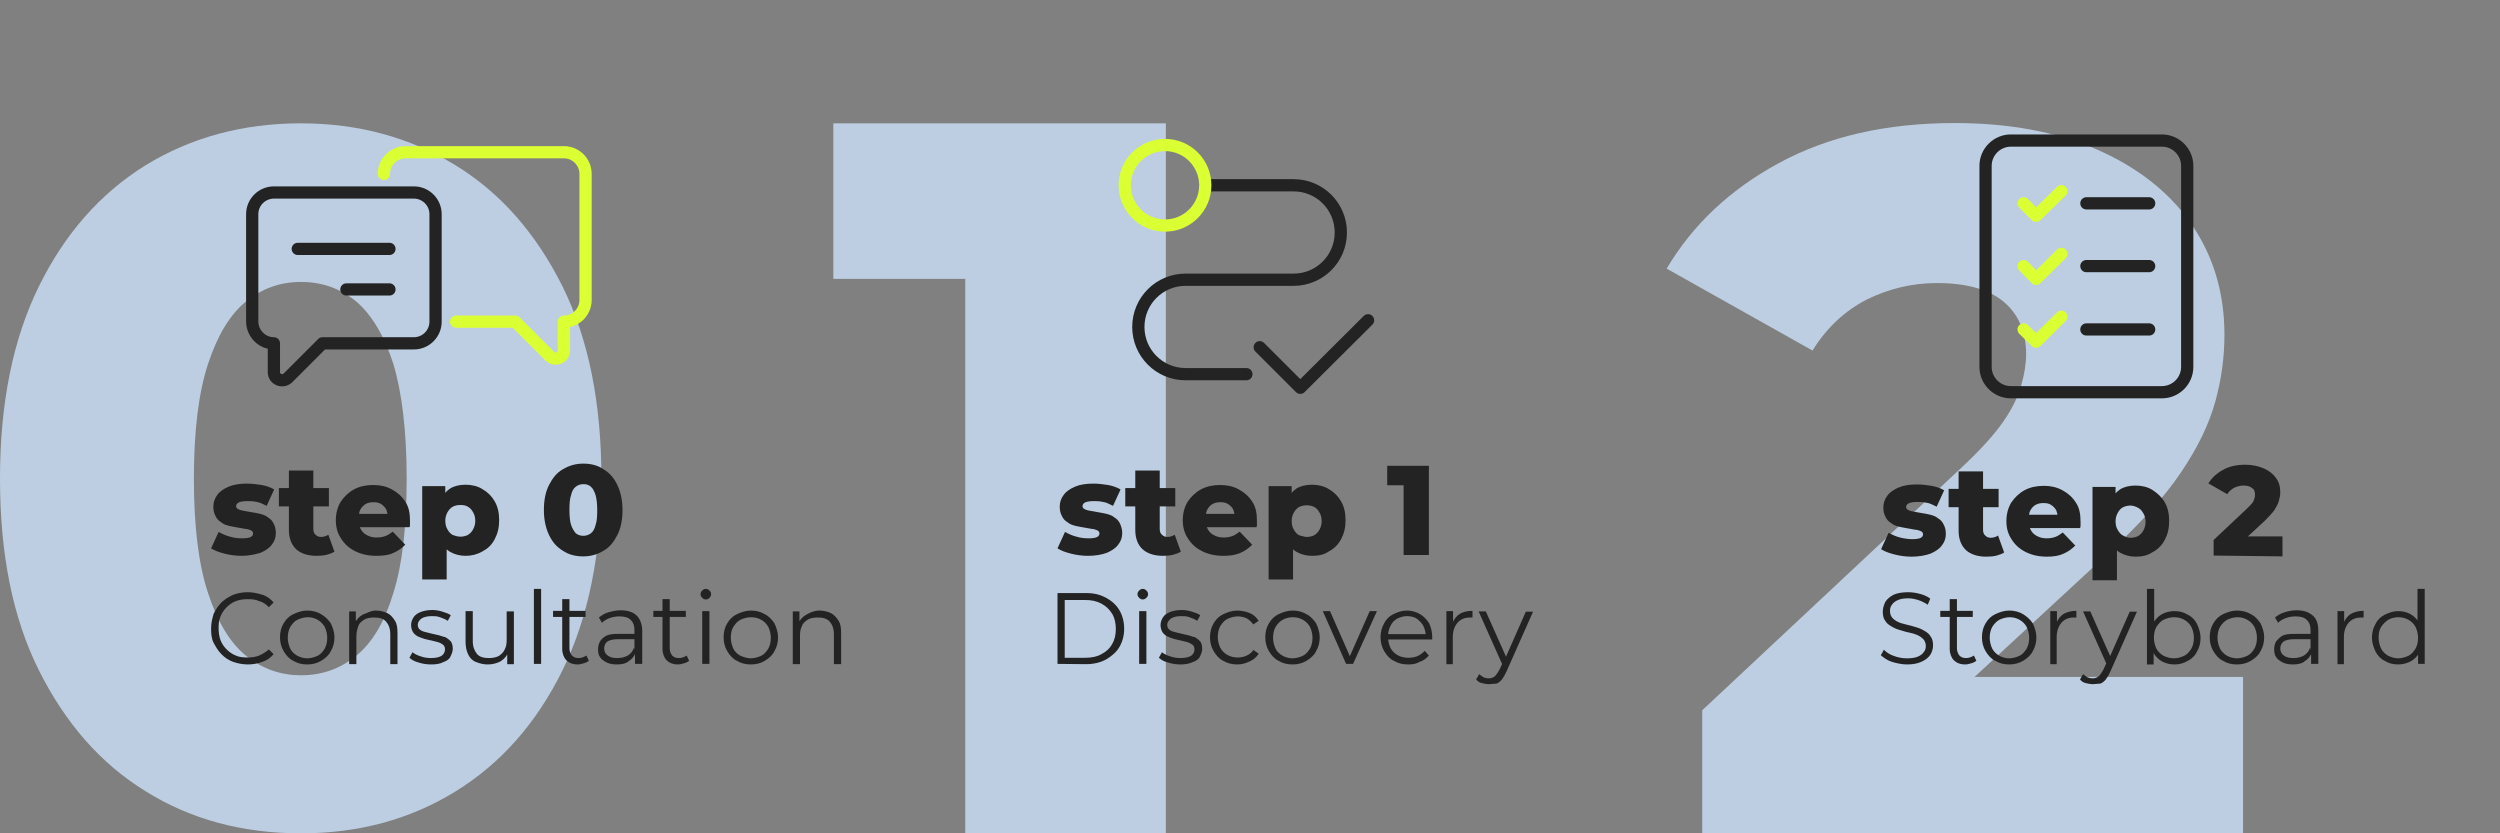
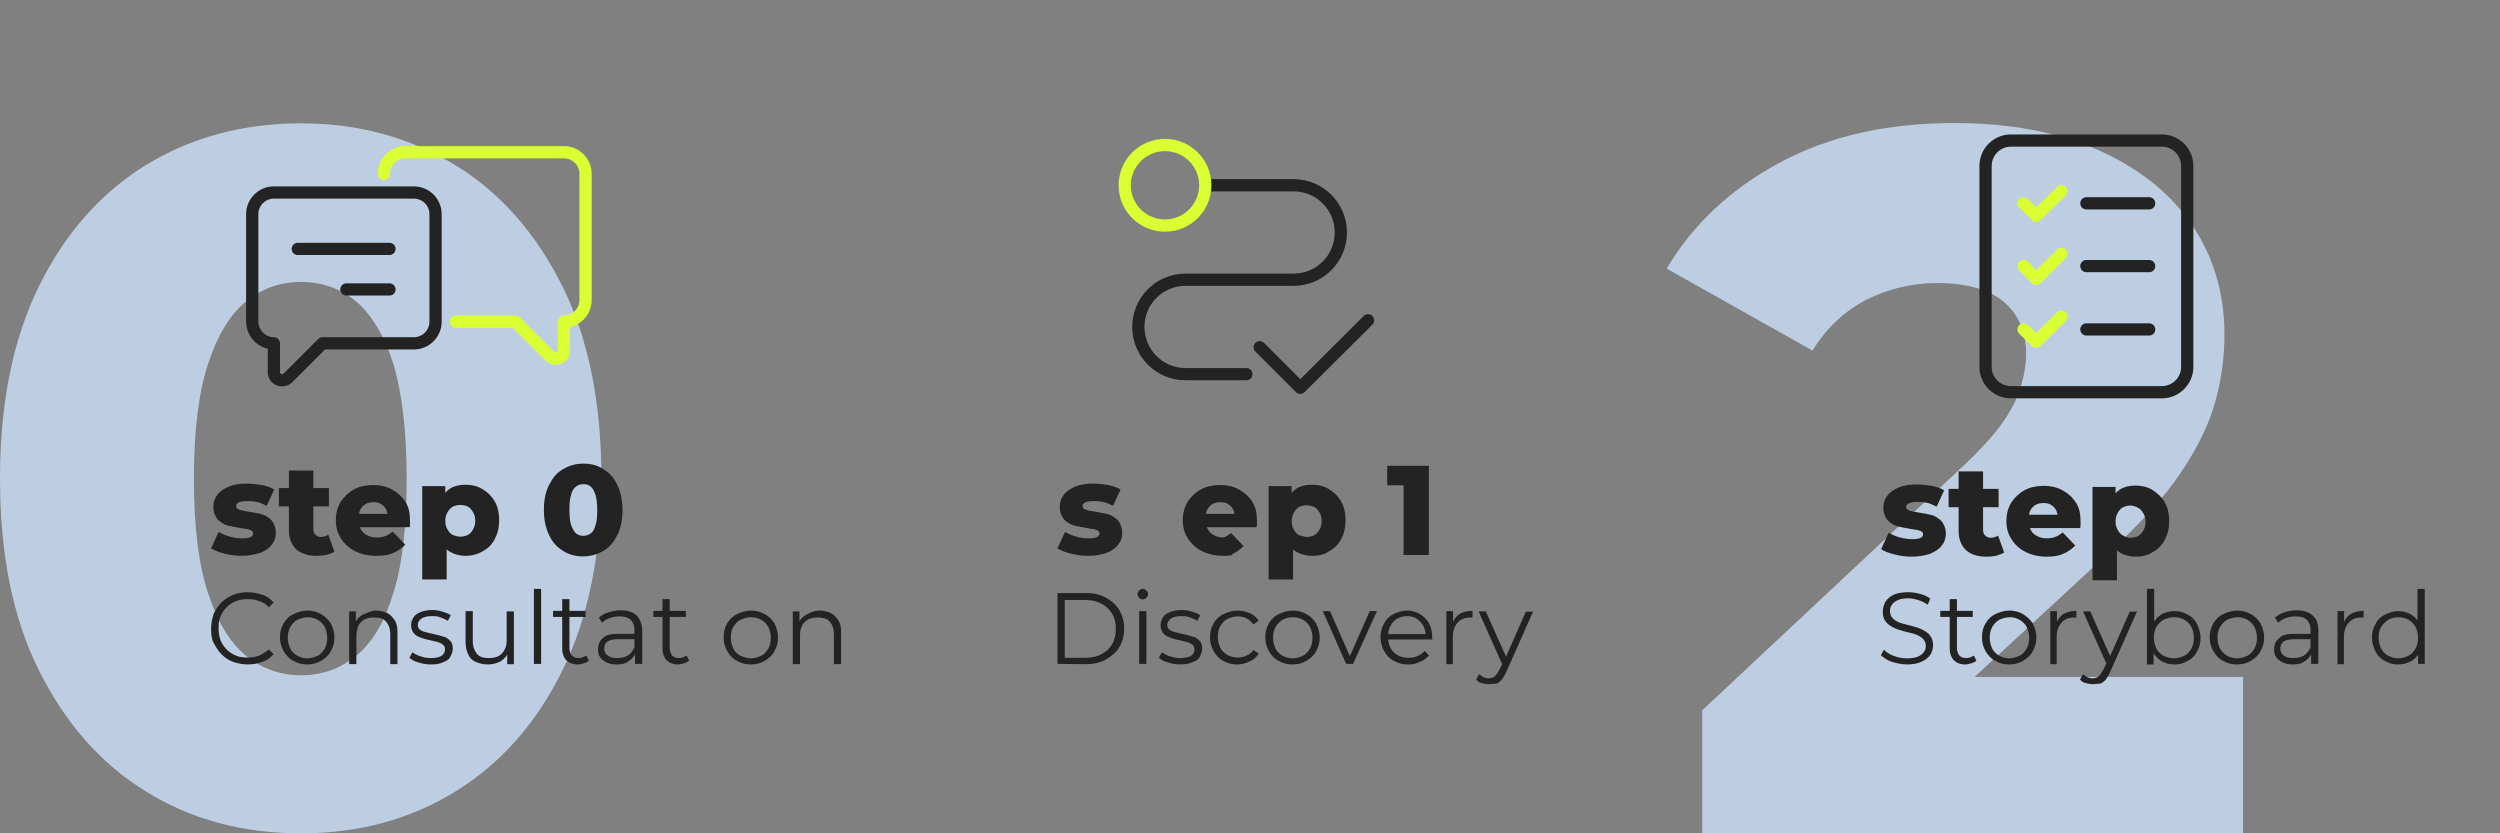
<svg xmlns="http://www.w3.org/2000/svg" xml:space="preserve" style="enable-background:new 0 0 900 300;" viewBox="0 0 900 300" y="0px" x="0px" id="Layer_1" version="1.1">
  <rect x="0" y="0" width="900" height="300" fill="#808080" stroke="none" />
  <style type="text/css">
	.st0{fill:#BDCEE2;}
	.st1{fill:none;stroke:#DAFF33;stroke-width:4.408;stroke-linecap:round;stroke-linejoin:round;stroke-miterlimit:10;}
	.st2{fill:none;stroke:#232323;stroke-width:4.408;stroke-linecap:round;stroke-linejoin:round;stroke-miterlimit:10;}
	.st3{enable-background:new    ;}
	.st4{fill:#232323;}
</style>
  <g>
    <g>
      <path d="M108.4,300c-21.1,0-39.7-5-55.9-15.1c-16.3-10-29-24.6-38.5-43.6s-14-42-14-69.1s4.7-50.2,14-69.1    s22.1-33.5,38.4-43.6c16.3-10,35-15.1,55.9-15.1c20.8,0,39.3,5.1,55.7,15.1c16.3,10,29,24.6,38.5,43.6c9.4,19,14,42,14,69.1    s-4.7,50.2-14,69.1c-9.3,18.9-22.1,33.5-38.5,43.6C147.8,294.9,129.3,300,108.4,300z M108.4,243.1c7.5,0,14-2.3,19.8-7    c5.8-4.7,10.3-12.2,13.4-22.6c3.3-10.4,4.8-24.1,4.8-41.1c0-17.3-1.7-31.1-4.8-41.4c-3.3-10.3-7.9-17.8-13.4-22.5    c-5.8-4.7-12.3-7-19.8-7c-7.5,0-14,2.3-19.8,7c-5.8,4.7-10.3,12.2-13.7,22.5c-3.4,10.3-5.1,24.1-5.1,41.4    c0,17.1,1.7,30.9,5.1,41.1c3.4,10.4,7.9,17.9,13.7,22.6C94.3,240.7,100.9,243.1,108.4,243.1z" class="st0" />
    </g>
    <g>
      <path d="M138.2,62.6c0-4.3,3.5-7.8,7.8-7.8h57c4.3,0,7.8,3.5,7.8,7.8V108c0,4.3-3.5,7.8-7.8,7.8v10.4    c0,2.6-3.1,3.8-5,2.1l-12.5-12.5h-21.3" class="st1" />
      <g>
        <path d="M98.6,123.6V134c0,2.6,3.1,3.8,5,2.1l12.5-12.5H149c4.3,0,7.8-3.5,7.8-7.8V77.1c0-4.3-3.5-7.8-7.8-7.8H98.6     c-4.3,0-7.8,3.5-7.8,7.8v38.6C90.8,120,94.3,123.6,98.6,123.6z" class="st2" />
        <line y2="89.6" x2="140.2" y1="89.6" x1="107.2" class="st2" />
        <line y2="104.2" x2="140.2" y1="104.2" x1="124.7" class="st2" />
      </g>
    </g>
    <g class="st3">
      <path d="M86.9,200.1c-2,0-4.2-0.3-6.1-0.8c-2-0.5-3.6-1.1-4.8-1.9l2.7-5.9c1.1,0.6,2.5,1.3,4.1,1.7    c1.6,0.5,3.1,0.6,4.5,0.6s2.5-0.2,3-0.5c0.6-0.3,0.8-0.8,0.8-1.3s-0.3-0.8-0.8-1.1c-0.5-0.2-1.3-0.5-2-0.5    c-0.9-0.2-1.9-0.3-2.8-0.5s-2-0.3-3.1-0.6c-1.1-0.3-2-0.6-2.8-1.3c-0.9-0.5-1.6-1.3-2-2.2c-0.5-0.9-0.8-2-0.8-3.4    c0-1.6,0.5-3,1.4-4.2c0.9-1.3,2.3-2.2,4.1-3c1.9-0.8,4.1-1.1,6.6-1.1c1.7,0,3.4,0.2,5.3,0.5c1.7,0.3,3.3,0.9,4.5,1.6l-2.7,5.9    c-1.3-0.6-2.5-1.3-3.6-1.4c-1.3-0.3-2.3-0.3-3.4-0.3c-1.4,0-2.5,0.2-3.1,0.5c-0.6,0.3-0.9,0.8-0.9,1.3c0,0.5,0.3,0.9,0.8,1.1    c0.5,0.3,1.3,0.5,2,0.6c0.8,0.2,1.9,0.3,2.8,0.5c1.1,0.2,2,0.3,3.1,0.6c1.1,0.3,2,0.6,2.8,1.3c0.9,0.5,1.6,1.3,2,2.2    c0.5,0.9,0.8,2,0.8,3.4c0,1.6-0.5,3-1.4,4.1c-0.9,1.3-2.3,2.2-4.1,3C91.8,199.6,89.6,200.1,86.9,200.1z" class="st4" />
      <path d="M100.4,182.3v-6.6h18v6.6H100.4z M114,200.1c-3.1,0-5.6-0.8-7.3-2.3c-1.7-1.6-2.7-3.9-2.7-7v-21.4h8.8v21.1    c0,0.9,0.3,1.6,0.8,2c0.5,0.5,1.1,0.8,1.9,0.8c1.1,0,1.9-0.3,2.7-0.8l2.2,6.1c-0.8,0.5-1.6,0.8-2.7,1.1    C116.5,200,115.1,200.1,114,200.1z" class="st4" />
      <path d="M135.5,200.1c-3,0-5.5-0.6-7.7-1.7c-2.2-1.1-3.9-2.7-5-4.5c-1.3-1.9-1.9-4.1-1.9-6.6c0-2.5,0.6-4.7,1.7-6.6    c1.3-1.9,2.8-3.4,4.8-4.5s4.4-1.6,7-1.6c2.5,0,4.7,0.5,6.7,1.6s3.6,2.5,4.8,4.4c1.3,1.9,1.7,4.2,1.7,7c0,0.3,0,0.6,0,1.1    c0,0.5,0,0.8-0.2,1.1h-19.5v-4.8h15l-3.3,1.3c0-1.1-0.2-2-0.6-3c-0.5-0.8-1.1-1.4-1.9-1.9c-0.8-0.5-1.7-0.6-2.7-0.6    c-1.1,0-1.9,0.2-2.7,0.6c-0.8,0.5-1.4,1.1-1.9,1.9s-0.6,1.9-0.6,3v1.3c0,1.3,0.3,2.3,0.8,3.1c0.5,0.9,1.3,1.6,2.2,2    c0.9,0.5,2,0.8,3.4,0.8c1.3,0,2.2-0.2,3.1-0.5c0.9-0.3,1.7-0.9,2.7-1.6l4.5,4.7c-1.3,1.3-2.7,2.3-4.4,3    C140.1,199.8,138,200.1,135.5,200.1z" class="st4" />
      <path d="M152,208.6v-33.6h8.3v4.2v8.1l0.5,8.3v13H152z M167.6,200.1c-2,0-3.9-0.5-5.5-1.4c-1.6-0.9-2.7-2.3-3.4-4.2    c-0.8-1.9-1.1-4.2-1.1-7.2c0-3,0.3-5.3,1.1-7.2c0.8-1.9,1.9-3.3,3.3-4.2c1.4-0.9,3.3-1.4,5.6-1.4c2.2,0,4.4,0.5,6.1,1.6    c1.9,1.1,3.3,2.5,4.4,4.4c1.1,1.9,1.6,4.2,1.6,6.7c0,2.7-0.5,4.8-1.6,6.9s-2.5,3.4-4.4,4.4C171.8,199.6,169.8,200.1,167.6,200.1z     M165.7,193.2c0.9,0,1.9-0.2,2.7-0.6c0.8-0.5,1.4-1.1,1.9-2c0.5-0.9,0.8-1.9,0.8-3.1s-0.3-2.3-0.8-3.1c-0.5-0.9-1.1-1.6-1.9-2    c-0.8-0.5-1.7-0.6-2.7-0.6s-1.9,0.2-2.7,0.6c-0.8,0.5-1.4,1.1-1.9,2c-0.5,0.9-0.8,1.9-0.8,3.1s0.3,2.3,0.8,3.1    c0.5,0.9,1.1,1.6,1.9,2C163.8,192.9,164.8,193.2,165.7,193.2z" class="st4" />
      <path d="M210,200.3c-2.8,0-5.2-0.6-7.3-2c-2.2-1.3-3.8-3.1-5-5.6s-1.9-5.5-1.9-9.1s0.6-6.6,1.9-9.1s2.8-4.4,5-5.6    c2.2-1.3,4.5-2,7.3-2c2.7,0,5.2,0.6,7.2,2c2.2,1.3,3.8,3.1,5,5.6s1.9,5.5,1.9,9.1s-0.6,6.6-1.9,9.1s-2.8,4.4-5,5.6    C215.1,199.6,212.6,200.3,210,200.3z M210,192.9c0.9,0,1.9-0.3,2.7-0.9c0.8-0.6,1.4-1.6,1.7-3c0.5-1.4,0.6-3.1,0.6-5.3    s-0.2-4.1-0.6-5.5c-0.5-1.4-0.9-2.3-1.7-3s-1.6-0.9-2.7-0.9s-1.9,0.3-2.7,0.9c-0.8,0.6-1.4,1.6-1.7,3c-0.5,1.4-0.6,3.1-0.6,5.5    c0,2.2,0.2,4.1,0.6,5.3c0.5,1.4,1.1,2.3,1.7,3C208.1,192.6,209,192.9,210,192.9z" class="st4" />
    </g>
    <g>
      <path d="M89.2,239.2c-1.9,0-3.7-0.4-5.2-0.9c-1.7-0.6-3-1.5-4.3-2.8c-1.1-1.1-2-2.6-2.8-4.1S76,228,76,226.2    c0-1.9,0.4-3.5,0.9-5.2c0.7-1.5,1.7-3,2.8-4.1c1.1-1.1,2.6-2,4.3-2.8c1.7-0.6,3.3-0.9,5.2-0.9s3.5,0.4,5.2,0.9s3,1.5,4.1,2.8    l-1.7,1.7c-1.1-1.1-2.2-1.9-3.5-2.2c-1.3-0.6-2.6-0.7-4.1-0.7c-1.5,0-3,0.2-4.3,0.7s-2.4,1.3-3.3,2.2s-1.7,2-2.2,3.3    c-0.6,1.3-0.7,2.6-0.7,4.3c0,1.5,0.2,3,0.7,4.3s1.3,2.4,2.2,3.3s2,1.7,3.3,2.2c1.3,0.6,2.8,0.7,4.3,0.7s2.8-0.2,4.1-0.7    c1.3-0.6,2.4-1.3,3.5-2.2l1.7,1.7c-1.1,1.3-2.4,2.2-4.1,2.8S91,239.2,89.2,239.2z" class="st4" />
      <path d="M110.6,239.2c-1.9,0-3.5-0.4-5-1.3c-1.5-0.7-2.6-2-3.5-3.5c-0.9-1.5-1.3-3.2-1.3-5c0-1.9,0.4-3.5,1.3-5    s2-2.6,3.5-3.3c1.5-0.7,3.2-1.3,5-1.3s3.5,0.4,5,1.3s2.6,2,3.5,3.3c0.7,1.5,1.3,3.2,1.3,5c0,1.9-0.4,3.5-1.3,5    c-0.7,1.5-2,2.6-3.5,3.5C114.1,238.8,112.4,239.2,110.6,239.2z M110.6,237c1.3,0,2.6-0.4,3.7-0.9s1.9-1.5,2.6-2.6    c0.6-1.1,0.9-2.4,0.9-3.9s-0.4-2.8-0.9-3.9c-0.6-1.1-1.5-2-2.6-2.6c-1.1-0.6-2.2-0.9-3.5-0.9c-1.3,0-2.6,0.4-3.7,0.9    s-1.9,1.5-2.6,2.6c-0.6,1.1-0.9,2.4-0.9,3.9s0.4,2.8,0.9,3.9s1.5,2,2.6,2.6C108.1,236.6,109.3,237,110.6,237z" class="st4" />
      <path d="M135.3,219.8c1.5,0,3,0.4,4.1,0.9s2,1.5,2.8,2.8s0.9,2.8,0.9,4.6v11h-2.6v-10.8c0-2-0.6-3.5-1.5-4.5    c-0.9-1.1-2.4-1.5-4.3-1.5c-1.3,0-2.6,0.2-3.5,0.7c-0.9,0.6-1.9,1.3-2.2,2.4c-0.4,1.1-0.7,2.2-0.7,3.7v10h-2.6v-19h2.4v5.2    l-0.4-0.9c0.6-1.3,1.5-2.4,3-3.2C132.1,220.8,133.4,219.8,135.3,219.8z" class="st4" />
      <path d="M155.2,239.2c-1.5,0-3-0.2-4.5-0.7c-1.5-0.4-2.4-0.9-3.3-1.7l1.1-2c0.7,0.6,1.7,1.1,3,1.5    c1.1,0.4,2.4,0.6,3.7,0.6c1.9,0,3.2-0.4,3.9-0.9c0.7-0.6,1.1-1.3,1.1-2.2c0-0.7-0.2-1.3-0.7-1.7s-1.1-0.7-1.7-0.9    c-0.7-0.2-1.5-0.4-2.4-0.6s-1.9-0.4-2.6-0.6c-0.7-0.2-1.7-0.6-2.4-0.9c-0.7-0.4-1.3-0.9-1.7-1.5c-0.4-0.7-0.7-1.5-0.7-2.6    c0-1.1,0.4-2,0.9-2.8s1.5-1.5,2.6-1.9s2.4-0.7,4.1-0.7c1.3,0,2.4,0.2,3.7,0.6s2.2,0.7,3,1.3l-1.1,2c-0.9-0.6-1.7-0.9-2.8-1.3    s-1.9-0.4-3-0.4c-1.7,0-3,0.4-3.7,0.9s-1.3,1.3-1.3,2.2c0,0.7,0.2,1.3,0.7,1.7c0.4,0.4,1.1,0.7,1.9,0.9s1.5,0.4,2.4,0.6    s1.7,0.4,2.6,0.6s1.7,0.6,2.4,0.7c0.7,0.4,1.3,0.9,1.9,1.5c0.4,0.6,0.7,1.5,0.7,2.6c0,1.1-0.4,2-0.9,3s-1.5,1.5-2.6,1.9    C158.4,239,156.9,239.2,155.2,239.2z" class="st4" />
      <path d="M175.6,239.2c-1.7,0-3-0.4-4.3-0.9s-2.2-1.5-2.8-2.8s-0.9-2.8-0.9-4.5v-11h2.6v10.8c0,2,0.6,3.5,1.5,4.6    s2.4,1.5,4.3,1.5c1.3,0,2.4-0.2,3.5-0.7c0.9-0.6,1.7-1.3,2.2-2.4c0.6-1.1,0.7-2.2,0.7-3.7v-10h2.6v19h-2.4v-5.2l0.4,0.9    c-0.6,1.5-1.5,2.4-2.8,3.3C178.8,238.8,177.3,239.2,175.6,239.2z" class="st4" />
      <path d="M192.2,239v-27h2.6v27H192.2z" class="st4" />
      <path d="M199.1,222.1v-2.2h11.7v2.2H199.1z M208,239.2c-1.9,0-3.2-0.6-4.1-1.5s-1.5-2.4-1.5-4.1v-17.9h2.6v17.7    c0,1.1,0.4,2,0.9,2.6c0.6,0.6,1.3,0.9,2.4,0.9s2-0.4,2.8-0.9l0.9,1.9c-0.6,0.4-1.1,0.7-1.9,0.9S208.7,239.2,208,239.2z" class="st4" />
      <path d="M222.1,239.2c-1.5,0-2.6-0.2-3.7-0.7c-1.1-0.6-1.9-1.1-2.4-2c-0.6-0.7-0.7-1.9-0.7-2.8s0.2-1.9,0.7-2.8    c0.6-0.9,1.3-1.5,2.2-2c1.1-0.6,2.6-0.7,4.3-0.7h6.5v1.9h-6.5c-1.9,0-3.2,0.4-3.9,0.9s-1.1,1.5-1.1,2.4c0,1.1,0.4,2,1.3,2.6    c0.9,0.7,2,0.9,3.5,0.9c1.5,0,2.8-0.4,3.7-0.9c1.1-0.7,1.9-1.7,2.2-2.8l0.6,1.9c-0.6,1.3-1.3,2.2-2.6,3    C225.5,238.8,224,239.2,222.1,239.2z M228.6,239v-4.3l-0.2-0.7v-7.1c0-1.7-0.4-2.8-1.3-3.7s-2.2-1.3-4.1-1.3    c-1.3,0-2.4,0.2-3.5,0.6c-1.1,0.4-2,0.9-2.8,1.7l-1.1-1.9c0.9-0.7,2-1.5,3.5-1.9c1.5-0.4,2.8-0.7,4.3-0.7c2.4,0,4.5,0.6,5.8,1.9    c1.3,1.3,2,3.2,2,5.6V239H228.6z" class="st4" />
      <path d="M235.2,222.1v-2.2h11.7v2.2H235.2z M244.1,239.2c-1.9,0-3.2-0.6-4.1-1.5s-1.5-2.4-1.5-4.1v-17.9h2.6v17.7    c0,1.1,0.4,2,0.9,2.6c0.6,0.6,1.3,0.9,2.4,0.9s2-0.4,2.8-0.9l0.9,1.9c-0.6,0.4-1.1,0.7-1.9,0.9S244.8,239.2,244.1,239.2z" class="st4" />
-       <path d="M254.1,215.8c-0.6,0-0.9-0.2-1.3-0.6s-0.6-0.7-0.6-1.3s0.2-0.9,0.6-1.3s0.7-0.6,1.3-0.6s0.9,0.2,1.3,0.6    s0.6,0.7,0.6,1.3s-0.2,0.9-0.6,1.3C255.2,215.6,254.7,215.8,254.1,215.8z M252.8,239v-19h2.6v19H252.8z" class="st4" />
      <path d="M270.3,239.2c-1.9,0-3.5-0.4-5-1.3c-1.5-0.7-2.6-2-3.5-3.5c-0.9-1.5-1.3-3.2-1.3-5c0-1.9,0.4-3.5,1.3-5    s2-2.6,3.5-3.3c1.5-0.7,3.2-1.3,5-1.3s3.5,0.4,5,1.3c1.5,0.7,2.6,2,3.5,3.3c0.7,1.5,1.3,3.2,1.3,5c0,1.9-0.4,3.5-1.3,5    c-0.7,1.5-2,2.6-3.5,3.5C273.8,238.8,272.2,239.2,270.3,239.2z M270.3,237c1.3,0,2.6-0.4,3.7-0.9s1.9-1.5,2.6-2.6    c0.6-1.1,0.9-2.4,0.9-3.9s-0.4-2.8-0.9-3.9c-0.6-1.1-1.5-2-2.6-2.6c-1.1-0.6-2.2-0.9-3.7-0.9c-1.3,0-2.6,0.4-3.7,0.9    s-1.9,1.5-2.6,2.6c-0.7,1.1-0.9,2.4-0.9,3.9s0.4,2.8,0.9,3.9s1.5,2,2.6,2.6C267.9,236.6,269,237,270.3,237z" class="st4" />
      <path d="M295,219.8c1.5,0,3,0.4,4.1,0.9c1.1,0.6,2,1.5,2.8,2.8s0.9,2.8,0.9,4.6v11h-2.6v-10.8c0-2-0.6-3.5-1.5-4.5    c-0.9-1.1-2.4-1.5-4.3-1.5c-1.3,0-2.6,0.2-3.5,0.7c-0.9,0.6-1.9,1.3-2.2,2.4c-0.6,1.1-0.7,2.2-0.7,3.7v10h-2.6v-19h2.4v5.2    l-0.4-0.9c0.6-1.3,1.5-2.4,3-3.2S293.2,219.8,295,219.8z" class="st4" />
    </g>
-     <path d="M347.5,300V70.4l31.1,30H300V44.4h119.7V300H347.5L347.5,300z" class="st0" />
    <g>
      <g>
        <path d="M434.1,66.7h31.6c9.4,0,17,7.6,17,17l0,0c0,9.4-7.6,17-17,17h-38.9c-9.4,0-17,7.6-17,17l0,0     c0,9.4,7.6,17,17,17h21.9" class="st2" />
        <circle r="14.5" cy="66.7" cx="419.4" class="st1" />
      </g>
      <polyline points="453.5,125 468.1,139.6 492.5,115.3" class="st2" />
    </g>
    <g class="st3">
      <path d="M391.6,200.1c-2,0-4.2-0.3-6.1-0.8c-2-0.5-3.6-1.1-4.8-1.9l2.7-5.9c1.1,0.6,2.5,1.3,4.1,1.7    c1.6,0.5,3.1,0.6,4.5,0.6c1.4,0,2.5-0.2,3-0.5c0.6-0.3,0.8-0.8,0.8-1.3c0-0.5-0.3-0.8-0.8-1.1c-0.5-0.2-1.3-0.5-2-0.5    c-0.9-0.2-1.9-0.3-2.8-0.5c-0.9-0.2-2-0.3-3.1-0.6c-1.1-0.3-2-0.6-2.8-1.3c-0.9-0.5-1.6-1.3-2-2.2c-0.5-0.9-0.8-2-0.8-3.4    c0-1.6,0.5-3,1.4-4.2c0.9-1.3,2.3-2.2,4.1-3c1.9-0.8,4.1-1.1,6.6-1.1c1.7,0,3.4,0.2,5.3,0.5c1.7,0.3,3.3,0.9,4.5,1.6l-2.7,5.9    c-1.3-0.6-2.5-1.3-3.6-1.4c-1.3-0.3-2.3-0.3-3.4-0.3c-1.4,0-2.5,0.2-3.1,0.5c-0.6,0.3-0.9,0.8-0.9,1.3c0,0.5,0.3,0.9,0.8,1.1    c0.5,0.3,1.3,0.5,2,0.6s1.9,0.3,2.8,0.5c1.1,0.2,2,0.3,3.1,0.6c1.1,0.3,2,0.6,2.8,1.3c0.9,0.5,1.6,1.3,2,2.2s0.8,2,0.8,3.4    c0,1.6-0.5,3-1.4,4.1c-0.9,1.3-2.3,2.2-4.1,3C396.6,199.7,394.3,200.1,391.6,200.1z" class="st4" />
-       <path d="M405.1,182.3v-6.6h18v6.6H405.1z M418.7,200.1c-3.1,0-5.6-0.8-7.3-2.3s-2.7-3.9-2.7-7v-21.4h8.8v21.1    c0,0.9,0.3,1.6,0.8,2c0.5,0.5,1.1,0.8,1.9,0.8c1.1,0,1.9-0.3,2.7-0.8l2.2,6.1c-0.8,0.5-1.6,0.8-2.7,1.1    C421.2,200,419.9,200.1,418.7,200.1z" class="st4" />
-       <path d="M440.4,200.1c-3,0-5.5-0.6-7.7-1.7c-2.2-1.1-3.9-2.7-5-4.5c-1.3-1.9-1.9-4.1-1.9-6.6s0.6-4.7,1.7-6.6    c1.3-1.9,2.8-3.4,4.8-4.5c2-1.1,4.4-1.6,7-1.6c2.5,0,4.7,0.5,6.7,1.6c2,1.1,3.6,2.5,4.8,4.4c1.3,1.9,1.7,4.2,1.7,7    c0,0.3,0,0.6,0,1.1c0,0.5,0,0.8-0.2,1.1h-19.5V185h15l-3.3,1.3c0-1.1-0.2-2-0.6-3c-0.5-0.8-1.1-1.4-1.9-1.9    c-0.8-0.5-1.7-0.6-2.7-0.6c-1.1,0-1.9,0.2-2.7,0.6s-1.4,1.1-1.9,1.9c-0.5,0.8-0.6,1.9-0.6,3v1.3c0,1.3,0.3,2.3,0.8,3.1    c0.5,0.9,1.3,1.6,2.2,2c0.9,0.5,2,0.8,3.4,0.8c1.3,0,2.2-0.2,3.1-0.5c0.9-0.3,1.7-0.9,2.7-1.6l4.5,4.7c-1.3,1.3-2.7,2.3-4.4,3    C444.8,199.8,442.8,200.1,440.4,200.1z" class="st4" />
+       <path d="M440.4,200.1c-3,0-5.5-0.6-7.7-1.7c-2.2-1.1-3.9-2.7-5-4.5c-1.3-1.9-1.9-4.1-1.9-6.6s0.6-4.7,1.7-6.6    c1.3-1.9,2.8-3.4,4.8-4.5c2-1.1,4.4-1.6,7-1.6c2.5,0,4.7,0.5,6.7,1.6c2,1.1,3.6,2.5,4.8,4.4c1.3,1.9,1.7,4.2,1.7,7    c0,0.3,0,0.6,0,1.1c0,0.5,0,0.8-0.2,1.1h-19.5V185h15l-3.3,1.3c0-1.1-0.2-2-0.6-3c-0.5-0.8-1.1-1.4-1.9-1.9    c-0.8-0.5-1.7-0.6-2.7-0.6c-1.1,0-1.9,0.2-2.7,0.6s-1.4,1.1-1.9,1.9c-0.5,0.8-0.6,1.9-0.6,3v1.3c0,1.3,0.3,2.3,0.8,3.1    c0.5,0.9,1.3,1.6,2.2,2c0.9,0.5,2,0.8,3.4,0.8c0.9-0.3,1.7-0.9,2.7-1.6l4.5,4.7c-1.3,1.3-2.7,2.3-4.4,3    C444.8,199.8,442.8,200.1,440.4,200.1z" class="st4" />
      <path d="M456.7,208.6V175h8.3v4.2v8.1l0.5,8.3v13H456.7z M472.3,200.1c-2,0-3.9-0.5-5.5-1.4c-1.6-0.9-2.7-2.3-3.4-4.2    c-0.8-1.9-1.1-4.2-1.1-7.2c0-3,0.3-5.3,1.1-7.2c0.8-1.9,1.9-3.3,3.3-4.2c1.4-0.9,3.3-1.4,5.6-1.4c2.2,0,4.4,0.5,6.1,1.6    c1.9,1.1,3.3,2.5,4.4,4.4c1.1,1.9,1.6,4.2,1.6,6.7c0,2.7-0.5,4.8-1.6,6.9c-1.1,2-2.5,3.4-4.4,4.4    C476.7,199.7,474.7,200.1,472.3,200.1z M470.4,193.3c0.9,0,1.9-0.2,2.7-0.6c0.8-0.5,1.4-1.1,1.9-2c0.5-0.9,0.8-1.9,0.8-3.1    c0-1.3-0.3-2.3-0.8-3.1c-0.5-0.9-1.1-1.6-1.9-2s-1.7-0.6-2.7-0.6c-0.9,0-1.9,0.2-2.7,0.6c-0.8,0.5-1.4,1.1-1.9,2    c-0.5,0.9-0.8,1.9-0.8,3.1c0,1.3,0.3,2.3,0.8,3.1c0.5,0.9,1.1,1.6,1.9,2C468.7,192.9,469.5,193.3,470.4,193.3z" class="st4" />
      <path d="M505.3,199.7v-28.8l3.9,3.8h-9.8v-7h15v32.1H505.3z" class="st4" />
    </g>
    <g class="st3">
      <path d="M380.7,239v-25.5h10.4c2.8,0,5,0.6,7.1,1.7c2,1.1,3.7,2.6,4.8,4.5c1.1,1.9,1.7,4.1,1.7,6.7    c0,2.4-0.6,4.6-1.7,6.5c-1.1,1.9-2.8,3.3-4.8,4.5c-2,1.1-4.5,1.7-7.1,1.7L380.7,239L380.7,239z M383.3,236.8h7.4    c2.2,0,4.3-0.4,5.8-1.3c1.7-0.9,3-2,3.9-3.7c0.9-1.5,1.3-3.3,1.3-5.4c0-2-0.4-3.9-1.3-5.4c-0.9-1.5-2.2-2.8-3.9-3.7    c-1.7-0.9-3.5-1.3-5.8-1.3h-7.4V236.8z" class="st4" />
      <path d="M411.4,215.8c-0.6,0-0.9-0.2-1.3-0.6c-0.4-0.4-0.6-0.7-0.6-1.3c0-0.6,0.2-0.9,0.6-1.3    c0.4-0.4,0.7-0.6,1.3-0.6c0.6,0,0.9,0.2,1.3,0.6c0.4,0.4,0.6,0.7,0.6,1.3c0,0.6-0.2,0.9-0.6,1.3    C412.3,215.6,411.9,215.8,411.4,215.8z M410.1,239v-19h2.6v19H410.1z" class="st4" />
      <path d="M425,239.2c-1.5,0-3-0.2-4.5-0.7c-1.5-0.4-2.4-0.9-3.3-1.7l1.1-2c0.7,0.6,1.7,1.1,3,1.5    c1.1,0.4,2.4,0.6,3.7,0.6c1.9,0,3.2-0.4,3.9-0.9s1.1-1.3,1.1-2.2c0-0.7-0.2-1.3-0.7-1.7c-0.6-0.4-1.1-0.7-1.7-0.9    c-0.7-0.2-1.5-0.4-2.4-0.6s-1.9-0.4-2.6-0.6c-0.7-0.2-1.7-0.6-2.4-0.9c-0.7-0.4-1.3-0.9-1.7-1.5c-0.4-0.7-0.7-1.5-0.7-2.6    c0-1.1,0.4-2,0.9-2.8s1.5-1.5,2.6-1.9c1.1-0.4,2.4-0.7,4.1-0.7c1.3,0,2.4,0.2,3.7,0.6s2.2,0.7,3,1.3l-1.1,2    c-0.9-0.6-1.7-0.9-2.8-1.3c-1.1-0.4-1.9-0.4-3-0.4c-1.7,0-3,0.4-3.7,0.9c-0.7,0.6-1.3,1.3-1.3,2.2c0,0.7,0.2,1.3,0.7,1.7    c0.4,0.4,1.1,0.7,1.9,0.9c0.7,0.2,1.5,0.4,2.4,0.6c0.9,0.2,1.7,0.4,2.6,0.6c0.9,0.2,1.7,0.6,2.4,0.7c0.7,0.4,1.3,0.9,1.9,1.5    c0.4,0.6,0.7,1.5,0.7,2.6c0,1.1-0.4,2-0.9,3s-1.5,1.5-2.6,1.9C427.9,239,426.6,239.2,425,239.2z" class="st4" />
      <path d="M445.4,239.2c-1.9,0-3.5-0.4-5-1.3c-1.5-0.7-2.6-2-3.5-3.5c-0.9-1.5-1.3-3.2-1.3-5s0.4-3.5,1.3-5    s2-2.6,3.5-3.3c1.5-0.7,3.2-1.3,5-1.3c1.7,0,3.2,0.4,4.5,0.9s2.4,1.5,3.2,2.8l-1.9,1.3c-0.7-0.9-1.5-1.7-2.4-2.2    c-0.9-0.4-2-0.7-3.2-0.7c-1.3,0-2.6,0.4-3.7,0.9s-1.9,1.5-2.6,2.6c-0.6,1.1-0.9,2.4-0.9,3.9s0.4,2.8,0.9,3.9    c0.6,1.1,1.5,2,2.6,2.6c1.1,0.6,2.2,0.9,3.7,0.9c1.1,0,2.2-0.2,3.2-0.7c0.9-0.4,1.9-1.1,2.4-2l1.9,1.3c-0.7,1.3-1.9,2.2-3.2,2.8    C448.4,238.8,447.1,239.2,445.4,239.2z" class="st4" />
      <path d="M465.3,239.2c-1.9,0-3.5-0.4-5-1.3c-1.5-0.7-2.6-2-3.5-3.5c-0.9-1.5-1.3-3.2-1.3-5s0.4-3.5,1.3-5    s2-2.6,3.5-3.3c1.5-0.7,3.2-1.3,5-1.3c1.9,0,3.5,0.4,5,1.3c1.5,0.7,2.6,2,3.5,3.3c0.7,1.5,1.3,3.2,1.3,5s-0.4,3.5-1.3,5    c-0.7,1.5-2,2.6-3.5,3.5C468.8,238.8,467.2,239.2,465.3,239.2z M465.3,237c1.3,0,2.6-0.4,3.7-0.9s1.9-1.5,2.6-2.6    c0.6-1.1,0.9-2.4,0.9-3.9c0-1.5-0.4-2.8-0.9-3.9c-0.6-1.1-1.5-2-2.6-2.6c-1.1-0.6-2.2-0.9-3.7-0.9c-1.3,0-2.6,0.4-3.5,0.9    c-1.1,0.6-1.9,1.5-2.6,2.6c-0.6,1.1-0.9,2.4-0.9,3.9c0,1.5,0.4,2.8,0.9,3.9s1.5,2,2.6,2.6C462.7,236.6,464,237,465.3,237z" class="st4" />
      <path d="M484.6,239l-8.4-19h2.6l7.8,17.7h-1.3l7.8-17.7h2.6l-8.6,19H484.6z" class="st4" />
      <path d="M507,239.2c-2,0-3.7-0.4-5.2-1.3c-1.5-0.7-2.6-2-3.5-3.5c-0.9-1.5-1.3-3.2-1.3-5s0.4-3.5,1.3-5    c0.7-1.5,1.9-2.6,3.3-3.3c1.5-0.7,3-1.3,4.8-1.3s3.3,0.4,4.8,1.3c1.3,0.7,2.4,1.9,3.3,3.3c0.7,1.5,1.1,3.2,1.1,5    c0,0.2,0,0.2,0,0.4c0,0.2,0,0.2,0,0.4h-16.6v-1.9h15.2l-0.9,0.7c0-1.3-0.4-2.6-0.9-3.7c-0.6-1.1-1.5-1.9-2.4-2.6    c-0.9-0.6-2.2-0.9-3.5-0.9s-2.4,0.4-3.5,0.9c-1.1,0.6-1.9,1.5-2.4,2.6c-0.6,1.1-0.9,2.4-0.9,3.7v0.4c0,1.5,0.4,2.8,0.9,3.9    c0.6,1.1,1.5,2,2.6,2.6c1.1,0.6,2.4,0.9,3.9,0.9c1.1,0,2.2-0.2,3.2-0.6c0.9-0.4,1.9-1.1,2.6-1.9l1.5,1.7c-0.9,0.9-1.9,1.9-3.2,2.2    C509.9,239,508.5,239.2,507,239.2z" class="st4" />
      <path d="M520.7,239v-19h2.4v5.2l-0.2-0.9c0.6-1.5,1.5-2.6,2.6-3.3c1.1-0.7,2.8-1.1,4.6-1.1v2.4c-0.2,0-0.2,0-0.4,0    c-0.2,0-0.2,0-0.4,0c-2,0-3.5,0.6-4.6,1.9s-1.7,3-1.7,5.2v9.7H520.7z" class="st4" />
      <path d="M536,246.3c-0.9,0-1.7-0.2-2.6-0.4c-0.9-0.2-1.5-0.7-2-1.3l1.1-1.9c0.6,0.4,0.9,0.7,1.5,1.1    c0.6,0.2,1.1,0.4,1.9,0.4c0.9,0,1.5-0.2,2.2-0.7c0.6-0.6,1.1-1.3,1.7-2.4l1.3-2.8l0.4-0.4l7.8-17.7h2.6l-9.5,21.4    c-0.6,1.3-1.1,2.2-1.7,3c-0.6,0.7-1.3,1.3-2,1.5C537.8,246.1,536.9,246.3,536,246.3z M541,239.6l-8.7-19.5h2.6l7.8,17.5L541,239.6    z" class="st4" />
    </g>
    <g>
      <path d="M612.8,300v-44.3l93.6-87.6c6.7-6.3,11.6-11.7,14.9-16.5c3.3-4.8,5.3-9.1,6.4-13.1c1.1-3.9,1.7-7.6,1.7-10.9    c0-8.1-2.7-14.4-8-18.9c-5.3-4.5-13.4-6.8-24.1-6.8c-9.1,0-17.5,2.1-25.4,6c-7.9,4.1-14.4,10.2-19.4,18.3L600,96.7    c9.3-15.7,22.7-28.4,40.4-38c17.7-9.6,38.7-14.4,63.3-14.4c19.4,0,36.2,3.1,50.7,9.3c14.5,6.3,26,15,34.1,26.5    c8.1,11.5,12.3,24.9,12.3,40.4c0,8.1-1.1,16.2-3.3,24.1c-2.2,8-6.3,16.5-12.3,25.4c-6,9-15.1,18.9-27,29.9l-74.4,68.8l-11.9-25    h135.6V300H612.8z" class="st0" />
    </g>
    <g>
      <path d="M778.3,141.2h-54.4c-5,0-9.1-4.1-9.1-9.1V59.7c0-5,4.1-9.1,9.1-9.1h54.4c5,0,9.1,4.1,9.1,9.1v72.4    C787.4,137.1,783.3,141.2,778.3,141.2z" class="st2" />
      <g>
        <g>
          <polyline points="728.5,95.8 733,100.4 742.1,91.4" class="st1" />
          <line y2="95.8" x2="773.7" y1="95.8" x1="751.1" class="st2" />
        </g>
        <g>
          <polyline points="728.5,118.6 733,123 742.1,114" class="st1" />
          <line y2="118.6" x2="773.7" y1="118.6" x1="751.1" class="st2" />
        </g>
        <g>
          <polyline points="728.5,73.2 733,77.7 742.1,68.8" class="st1" />
          <line y2="73.2" x2="773.7" y1="73.2" x1="751.1" class="st2" />
        </g>
      </g>
    </g>
    <g>
      <path d="M688.1,200.4c-2,0-4.2-0.3-6.1-0.8c-2-0.5-3.6-1.1-4.8-1.9l2.7-5.9c1.1,0.6,2.5,1.3,4.1,1.7s3.1,0.6,4.5,0.6    s2.5-0.2,3-0.5c0.6-0.3,0.8-0.8,0.8-1.3c0-0.5-0.3-0.8-0.8-1.1c-0.5-0.2-1.3-0.5-2-0.5c-0.9-0.2-1.9-0.3-2.8-0.5    c-0.9-0.2-2-0.3-3.1-0.6s-2-0.6-2.8-1.3c-0.9-0.5-1.6-1.3-2-2.2c-0.5-0.9-0.8-2-0.8-3.4c0-1.6,0.5-3,1.4-4.2    c0.9-1.3,2.3-2.2,4.1-3c1.9-0.8,4.1-1.1,6.6-1.1c1.7,0,3.4,0.2,5.3,0.5c1.7,0.3,3.3,0.9,4.5,1.6l-2.7,5.9    c-1.3-0.6-2.5-1.3-3.6-1.4c-1.3-0.3-2.3-0.3-3.4-0.3c-1.4,0-2.5,0.2-3.1,0.5c-0.6,0.3-0.9,0.8-0.9,1.3s0.3,0.9,0.8,1.1    c0.5,0.3,1.3,0.5,2,0.6c0.8,0.2,1.9,0.3,2.8,0.5c1.1,0.2,2,0.3,3.1,0.6s2,0.6,2.8,1.3c0.9,0.5,1.6,1.3,2,2.2    c0.5,0.9,0.8,2,0.8,3.4c0,1.6-0.5,3-1.4,4.1c-0.9,1.3-2.3,2.2-4.1,3C693.1,200,690.7,200.4,688.1,200.4z" class="st4" />
      <path d="M701.5,182.6v-6.6h18v6.6H701.5z M715.1,200.4c-3.1,0-5.6-0.8-7.3-2.3c-1.7-1.6-2.7-3.9-2.7-7v-21.4h8.8v21.1    c0,0.9,0.3,1.6,0.8,2c0.5,0.5,1.1,0.8,1.9,0.8c1.1,0,1.9-0.3,2.7-0.8l2.2,6.1c-0.8,0.5-1.6,0.8-2.7,1.1S716.4,200.4,715.1,200.4z" class="st4" />
      <path d="M736.9,200.4c-3,0-5.5-0.6-7.7-1.7s-3.9-2.7-5-4.5c-1.3-1.9-1.9-4.1-1.9-6.6c0-2.5,0.6-4.7,1.7-6.6    c1.3-1.9,2.8-3.4,4.8-4.5c2-1.1,4.4-1.6,7-1.6c2.5,0,4.7,0.5,6.7,1.6c2,1.1,3.6,2.5,4.8,4.4c1.3,1.9,1.7,4.2,1.7,7    c0,0.3,0,0.6,0,1.1s0,0.8-0.2,1.1h-19.7v-4.8h15l-3.3,1.3c0-1.1-0.2-2-0.6-3c-0.5-0.8-1.1-1.4-1.9-1.9s-1.7-0.6-2.7-0.6    c-1.1,0-1.9,0.2-2.7,0.6s-1.4,1.1-1.9,1.9s-0.6,1.9-0.6,3v1.3c0,1.3,0.3,2.3,0.8,3.1c0.5,0.9,1.3,1.6,2.2,2c0.9,0.5,2,0.8,3.4,0.8    c1.3,0,2.2-0.2,3.1-0.5c0.9-0.3,1.7-0.9,2.7-1.6l4.5,4.7c-1.3,1.3-2.7,2.3-4.4,3C741.2,200.1,739.2,200.4,736.9,200.4z" class="st4" />
      <path d="M753.3,208.9v-33.6h8.3v4.2v8.1l0.5,8.3v13H753.3z M768.8,200.4c-2,0-3.9-0.5-5.5-1.4    c-1.6-0.9-2.7-2.3-3.4-4.2c-0.8-1.9-1.1-4.2-1.1-7.2c0-3,0.3-5.3,1.1-7.2c0.8-1.9,1.9-3.3,3.3-4.2c1.4-0.9,3.3-1.4,5.6-1.4    c2.2,0,4.4,0.5,6.1,1.6c1.7,1.1,3.3,2.5,4.4,4.4c1.1,1.9,1.6,4.2,1.6,6.7c0,2.7-0.5,4.8-1.6,6.9c-1.1,2-2.5,3.4-4.4,4.4    C773.1,200,771.1,200.4,768.8,200.4z M767,193.6c0.9,0,1.9-0.2,2.7-0.6c0.8-0.5,1.4-1.1,1.9-2c0.5-0.9,0.8-1.9,0.8-3.1    c0-1.3-0.3-2.3-0.8-3.1c-0.5-0.9-1.1-1.6-1.9-2S768,182,767,182c-0.9,0-1.9,0.2-2.7,0.6s-1.4,1.1-1.9,2c-0.5,0.9-0.8,1.9-0.8,3.1    c0,1.3,0.3,2.3,0.8,3.1c0.5,0.9,1.1,1.6,1.9,2C765.2,193.3,765.9,193.6,767,193.6z" class="st4" />
-       <path d="M796.9,200v-5.6l12-11.3c0.8-0.8,1.6-1.6,1.9-2c0.5-0.6,0.6-1.1,0.8-1.7c0.2-0.5,0.2-0.9,0.2-1.4    c0-1.1-0.3-1.9-1.1-2.3c-0.6-0.6-1.7-0.9-3.1-0.9c-1.1,0-2.2,0.3-3.3,0.8c-0.9,0.5-1.9,1.3-2.5,2.3L795,174c1.3-2,3-3.6,5.2-4.8    c2.2-1.3,5-1.9,8.1-1.9c2.5,0,4.7,0.5,6.6,1.3s3.3,1.9,4.4,3.4c1.1,1.4,1.6,3.1,1.6,5.2c0,1.1-0.2,2-0.5,3.1    c-0.3,1.1-0.8,2-1.6,3.3c-0.8,1.1-1.9,2.3-3.4,3.8l-9.5,8.8l-1.6-3.1h17.4v7.2L796.9,200L796.9,200L796.9,200z" class="st4" />
    </g>
    <g>
      <path d="M686.6,239.2c-1.9,0-3.7-0.4-5.4-0.9s-3-1.5-4.1-2.4l1.1-2c0.9,0.9,2,1.7,3.5,2.2c1.5,0.6,3.2,0.9,4.8,0.9    s3-0.2,3.9-0.6s1.7-0.9,2.2-1.7c0.6-0.7,0.7-1.5,0.7-2.2c0-0.9-0.4-1.9-0.9-2.4c-0.6-0.6-1.3-1.1-2.2-1.5s-1.9-0.7-3-0.9    c-1.1-0.2-2.2-0.6-3.3-0.9s-2-0.7-3-1.3s-1.7-1.1-2.2-2c-0.6-0.7-0.9-1.9-0.9-3.3c0-1.3,0.4-2.4,0.9-3.5c0.7-1.1,1.7-1.9,3-2.6    c1.3-0.6,3.2-0.9,5.2-0.9c1.5,0,2.8,0.2,4.3,0.6c1.5,0.4,2.6,0.9,3.7,1.7l-0.9,2.2c-1.1-0.7-2.2-1.3-3.5-1.7s-2.4-0.6-3.5-0.6    c-1.5,0-2.8,0.2-3.7,0.6s-1.7,0.9-2.2,1.7c-0.6,0.7-0.7,1.5-0.7,2.4s0.4,1.9,0.9,2.4c0.6,0.6,1.3,1.1,2.2,1.5s1.9,0.6,3,0.9    c1.1,0.2,2.2,0.6,3.3,0.9s2,0.7,3,1.3s1.7,1.1,2.2,2c0.6,0.7,0.9,1.9,0.9,3.2c0,1.3-0.4,2.4-0.9,3.3c-0.7,1.1-1.7,1.9-3.2,2.6    C690.5,238.8,688.9,239.2,686.6,239.2z" class="st4" />
      <path d="M698.5,222.1v-2.2h11.7v2.2H698.5z M707.5,239.2c-1.9,0-3.2-0.6-4.1-1.5s-1.5-2.4-1.5-4.1v-17.9h2.6v17.7    c0,1.1,0.4,2,0.9,2.6c0.6,0.6,1.3,0.9,2.4,0.9s2-0.4,2.8-0.9l0.9,1.9c-0.6,0.4-1.1,0.7-1.9,0.9C708.9,239,708.2,239.2,707.5,239.2    z" class="st4" />
      <path d="M723.3,239.2c-1.9,0-3.5-0.4-5-1.3c-1.5-0.7-2.6-2-3.5-3.5s-1.3-3.2-1.3-5s0.4-3.5,1.3-5s2-2.6,3.5-3.3    c1.5-0.7,3.2-1.3,5-1.3s3.5,0.4,5,1.3c1.5,0.9,2.6,2,3.5,3.3c0.7,1.5,1.3,3.2,1.3,5s-0.4,3.5-1.3,5c-0.7,1.5-2,2.6-3.5,3.5    C726.8,238.8,725.1,239.2,723.3,239.2z M723.3,237c1.3,0,2.6-0.4,3.7-0.9s1.9-1.5,2.6-2.6c0.6-1.1,0.9-2.4,0.9-3.9    c0-1.5-0.4-2.8-0.9-3.9c-0.6-1.1-1.5-2-2.6-2.6c-1.1-0.6-2.2-0.9-3.5-0.9c-1.3,0-2.6,0.4-3.7,0.9c-1.1,0.6-1.9,1.5-2.6,2.6    c-0.6,1.1-0.9,2.4-0.9,3.9c0,1.5,0.4,2.8,0.9,3.9c0.6,1.1,1.5,2,2.6,2.6C720.7,236.6,722,237,723.3,237z" class="st4" />
      <path d="M738.1,239v-19h2.4v5.2l-0.2-0.9c0.6-1.5,1.5-2.6,2.6-3.3c1.3-0.7,2.8-1.1,4.6-1.1v2.4c-0.2,0-0.2,0-0.4,0    s-0.2,0-0.4,0c-2,0-3.5,0.6-4.6,1.9s-1.7,3-1.7,5.2v9.7H738.1z" class="st4" />
      <path d="M753.4,246.3c-0.9,0-1.7-0.2-2.6-0.4s-1.5-0.7-2-1.3l1.1-1.9c0.6,0.4,0.9,0.7,1.5,1.1    c0.6,0.2,1.1,0.4,1.9,0.4c0.9,0,1.5-0.2,2.2-0.7c0.6-0.6,1.1-1.3,1.7-2.4l1.3-2.8l0.4-0.4l7.8-17.7h2.6l-9.5,21.4    c-0.6,1.3-1.1,2.2-1.7,3c-0.6,0.7-1.3,1.3-2,1.5C755.2,246.1,754.3,246.3,753.4,246.3z M758.6,239.6l-8.7-19.5h2.6l7.8,17.5    L758.6,239.6z" class="st4" />
      <path d="M772.9,239v-27h2.6v13.6l-0.4,3.9l0.2,3.9v5.8h-2.4V239z M782.8,239.2c-1.7,0-3.2-0.4-4.5-1.1    c-1.3-0.7-2.4-1.9-3.2-3.3s-1.1-3.2-1.1-5.2s0.4-3.9,1.1-5.2c0.7-1.3,1.9-2.6,3.2-3.3c1.3-0.7,2.8-1.1,4.5-1.1    c1.9,0,3.3,0.4,4.8,1.3c1.5,0.7,2.6,1.9,3.3,3.3c0.7,1.5,1.3,3.2,1.3,5c0,1.9-0.4,3.5-1.3,5c-0.7,1.5-1.9,2.6-3.3,3.3    C786.1,238.8,784.6,239.2,782.8,239.2z M782.6,237c1.3,0,2.6-0.4,3.7-0.9s1.9-1.5,2.6-2.6c0.6-1.1,0.9-2.4,0.9-3.9    c0-1.5-0.4-2.8-0.9-3.9c-0.6-1.1-1.5-2-2.6-2.6c-1.1-0.6-2.2-0.9-3.7-0.9c-1.3,0-2.6,0.4-3.7,0.9c-1.1,0.6-1.9,1.5-2.6,2.6    c-0.6,1.1-0.9,2.4-0.9,3.9c0,1.5,0.4,2.8,0.9,3.9c0.6,1.1,1.5,2,2.6,2.6C780,236.6,781.3,237,782.6,237z" class="st4" />
      <path d="M805.3,239.2c-1.9,0-3.5-0.4-5-1.3c-1.5-0.7-2.6-2-3.5-3.5s-1.3-3.2-1.3-5s0.4-3.5,1.3-5s2-2.6,3.5-3.3    c1.5-0.7,3.2-1.3,5-1.3s3.5,0.4,5,1.3c1.5,0.7,2.6,2,3.5,3.3c0.7,1.5,1.3,3.2,1.3,5s-0.4,3.5-1.3,5c-0.7,1.5-2,2.6-3.5,3.5    S807.1,239.2,805.3,239.2z M805.3,237c1.3,0,2.6-0.4,3.7-0.9s1.9-1.5,2.6-2.6c0.6-1.1,0.9-2.4,0.9-3.9c0-1.5-0.4-2.8-0.9-3.9    c-0.6-1.1-1.5-2-2.6-2.6c-1.1-0.6-2.2-0.9-3.5-0.9c-1.3,0-2.6,0.4-3.7,0.9c-1.1,0.6-1.9,1.5-2.6,2.6c-0.6,1.1-0.9,2.4-0.9,3.9    c0,1.5,0.4,2.8,0.9,3.9c0.6,1.1,1.5,2,2.6,2.6C802.7,236.6,804,237,805.3,237z" class="st4" />
      <path d="M825.5,239.2c-1.5,0-2.6-0.2-3.7-0.7c-1.1-0.6-1.9-1.1-2.4-2c-0.6-0.7-0.7-1.9-0.7-2.8s0.2-1.9,0.7-2.8    c0.6-0.7,1.3-1.5,2.2-2c1.1-0.6,2.6-0.7,4.3-0.7h6.5v1.9h-6.5c-1.9,0-3.2,0.4-3.9,0.9c-0.7,0.6-1.1,1.5-1.1,2.4    c0,1.1,0.4,2,1.3,2.6c0.9,0.7,2,0.9,3.5,0.9s2.8-0.4,3.7-0.9c1.1-0.7,1.9-1.7,2.2-2.8l0.6,1.9c-0.6,1.3-1.3,2.2-2.6,3    C828.9,238.8,827.4,239.2,825.5,239.2z M832,239v-4.3l-0.2-0.7v-7.1c0-1.7-0.4-2.8-1.3-3.7s-2.2-1.3-4.1-1.3    c-1.3,0-2.4,0.2-3.5,0.6c-1.1,0.4-2,0.9-2.8,1.7l-1.1-1.9c0.9-0.7,2-1.5,3.5-1.9c1.3-0.4,2.8-0.7,4.3-0.7c2.4,0,4.3,0.6,5.8,1.9    c1.5,1.3,2,3.2,2,5.6V239H832z" class="st4" />
      <path d="M841.5,239v-19h2.4v5.2l-0.2-0.9c0.6-1.5,1.5-2.6,2.6-3.3c1.3-0.7,2.8-1.1,4.6-1.1v2.4c-0.2,0-0.2,0-0.4,0    c-0.2,0-0.2,0-0.4,0c-2,0-3.5,0.6-4.6,1.9s-1.7,3-1.7,5.2v9.7H841.5z" class="st4" />
      <path d="M863.3,239.2c-1.9,0-3.3-0.4-4.8-1.3c-1.5-0.7-2.6-2-3.3-3.3c-0.7-1.5-1.3-3.2-1.3-5s0.4-3.5,1.3-5    c0.7-1.5,1.9-2.6,3.3-3.3c1.5-0.7,3-1.3,4.8-1.3c1.7,0,3.2,0.4,4.5,1.1c1.3,0.7,2.4,1.9,3.2,3.3s1.1,3.2,1.1,5.2s-0.4,3.7-1.1,5.2    c-0.7,1.5-1.9,2.6-3.2,3.3C866.5,238.8,865,239.2,863.3,239.2z M863.3,237c1.3,0,2.6-0.4,3.7-0.9s1.9-1.5,2.6-2.6    c0.6-1.1,0.9-2.4,0.9-3.9c0-1.5-0.4-2.8-0.9-3.9c-0.6-1.1-1.5-2-2.6-2.6c-1.1-0.6-2.2-0.9-3.7-0.9c-1.3,0-2.6,0.4-3.5,0.9    c-0.9,0.6-1.9,1.5-2.6,2.6c-0.7,1.1-0.9,2.4-0.9,3.9c0,1.5,0.4,2.8,0.9,3.9c0.6,1.1,1.5,2,2.6,2.6C860.9,236.6,862,237,863.3,237z     M870.5,239v-5.8l0.2-3.9l-0.4-3.9v-13.4h2.6v27L870.5,239L870.5,239z" class="st4" />
    </g>
  </g>
</svg>